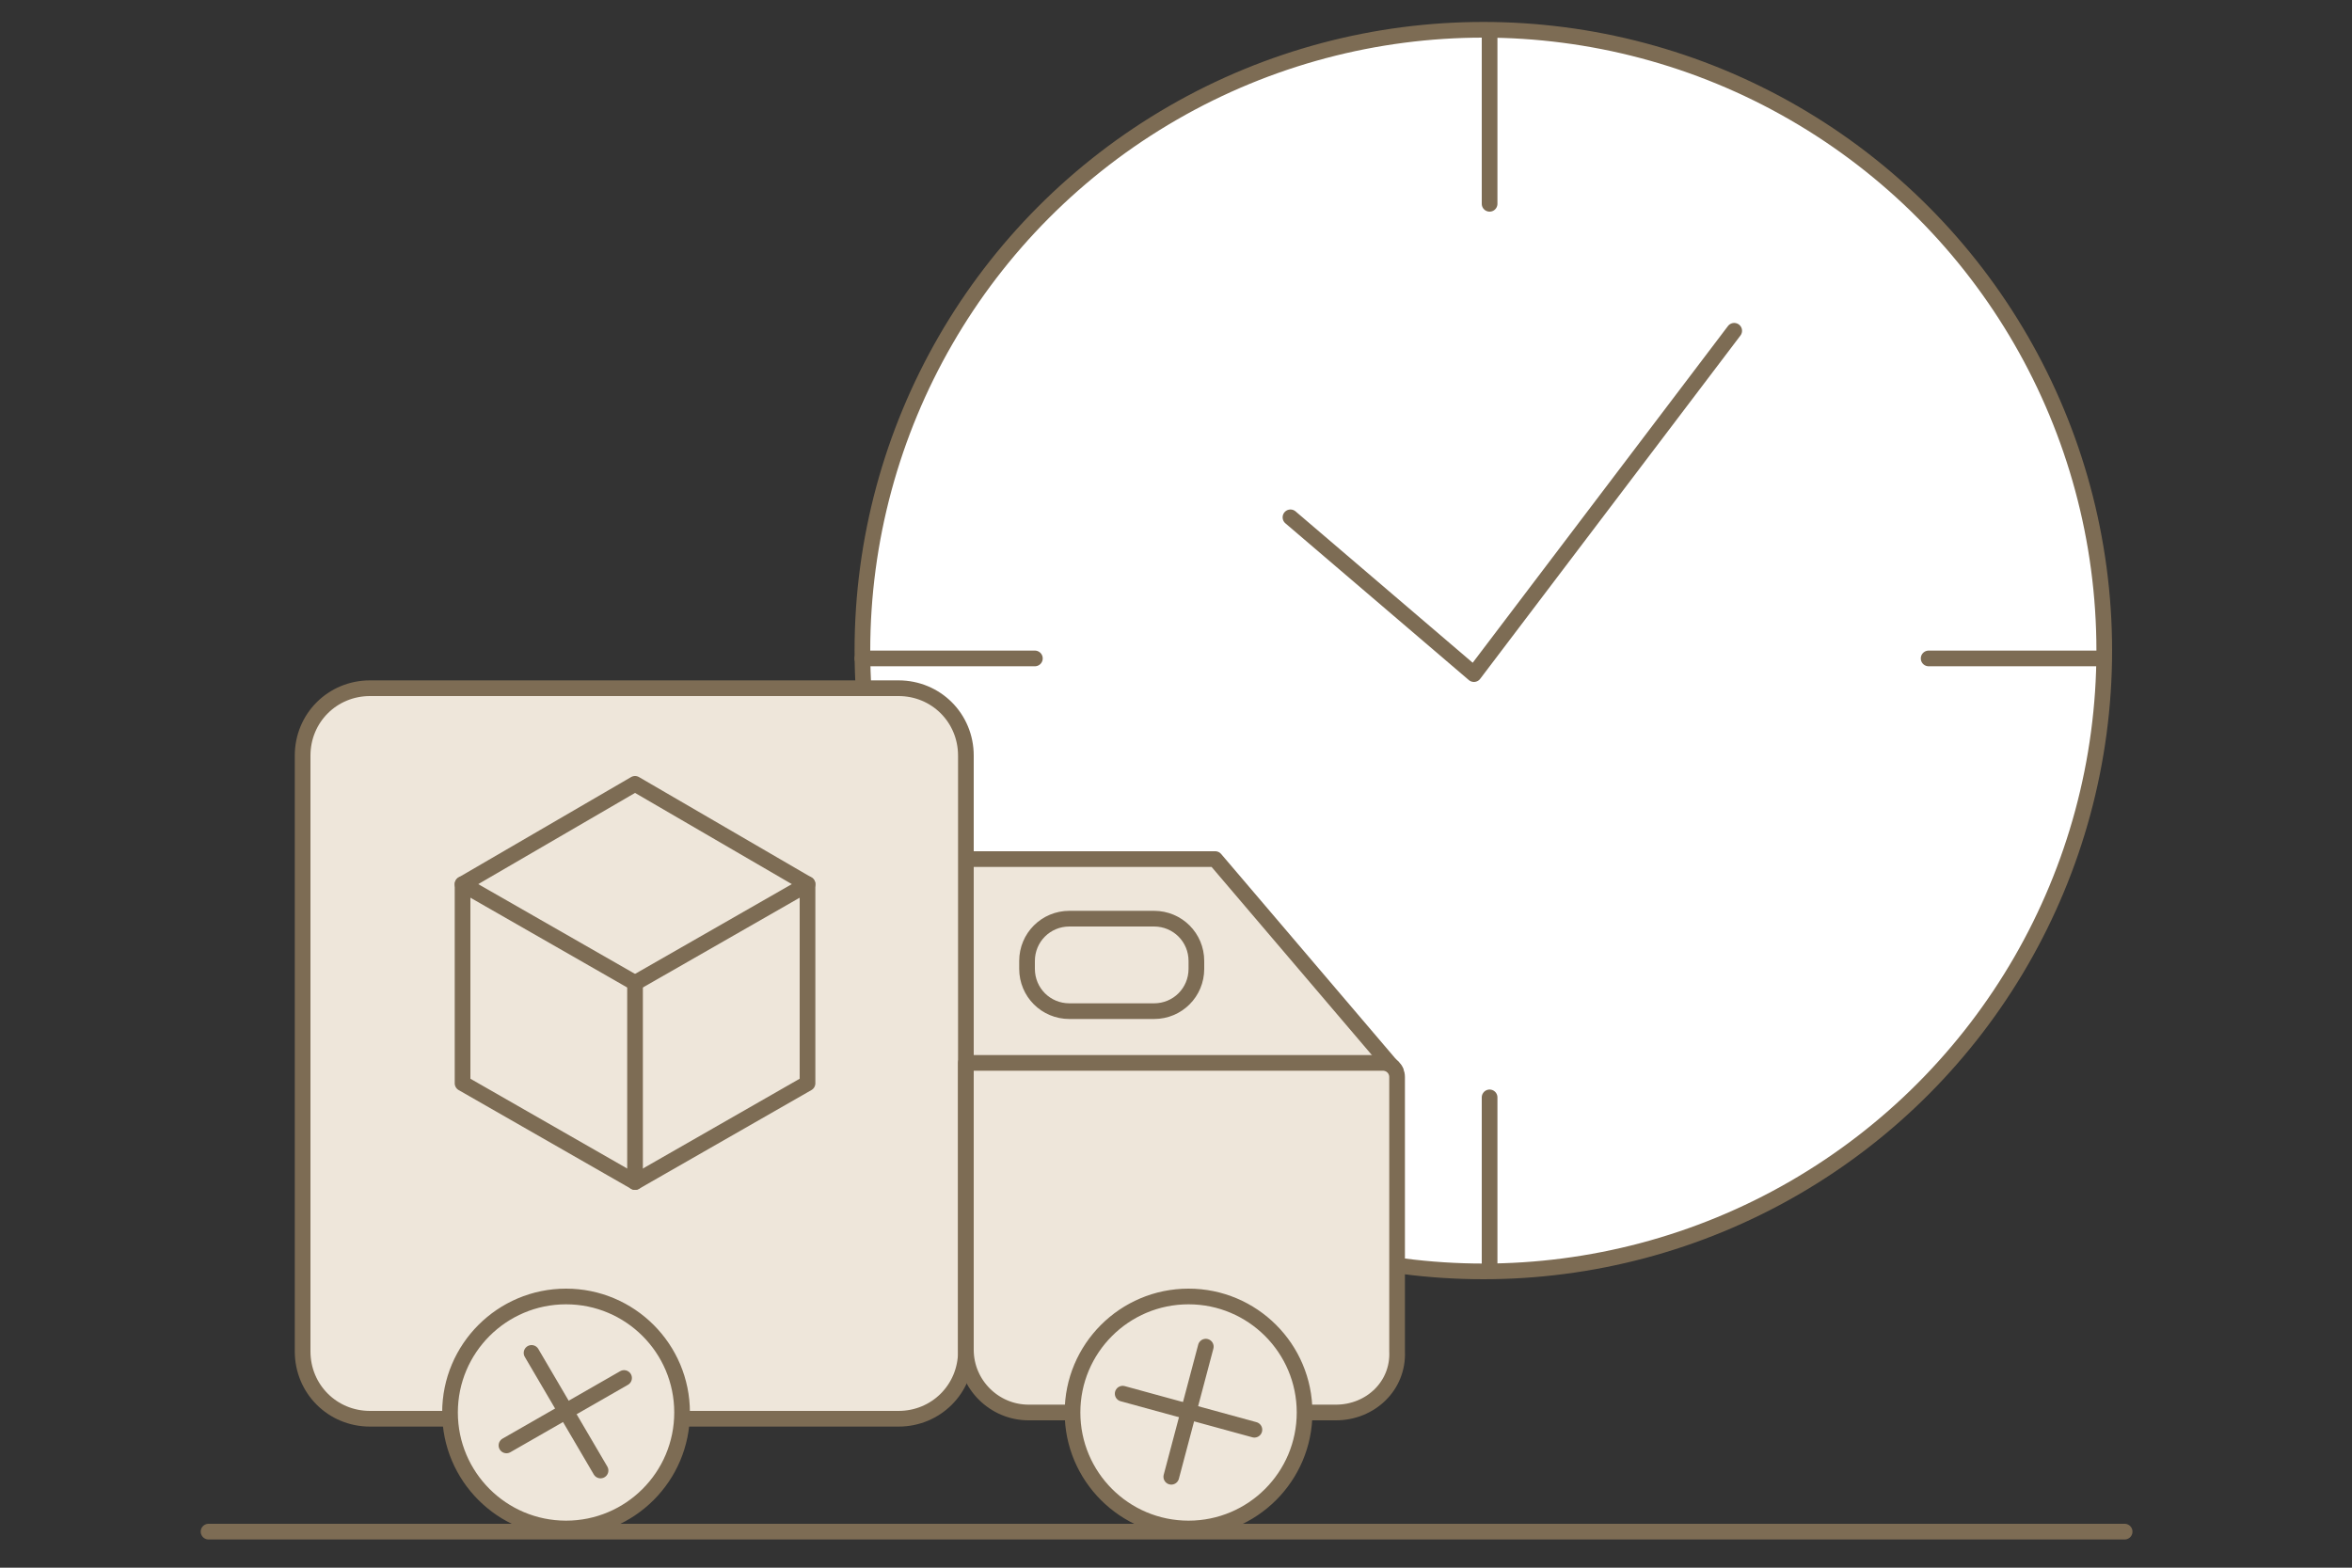
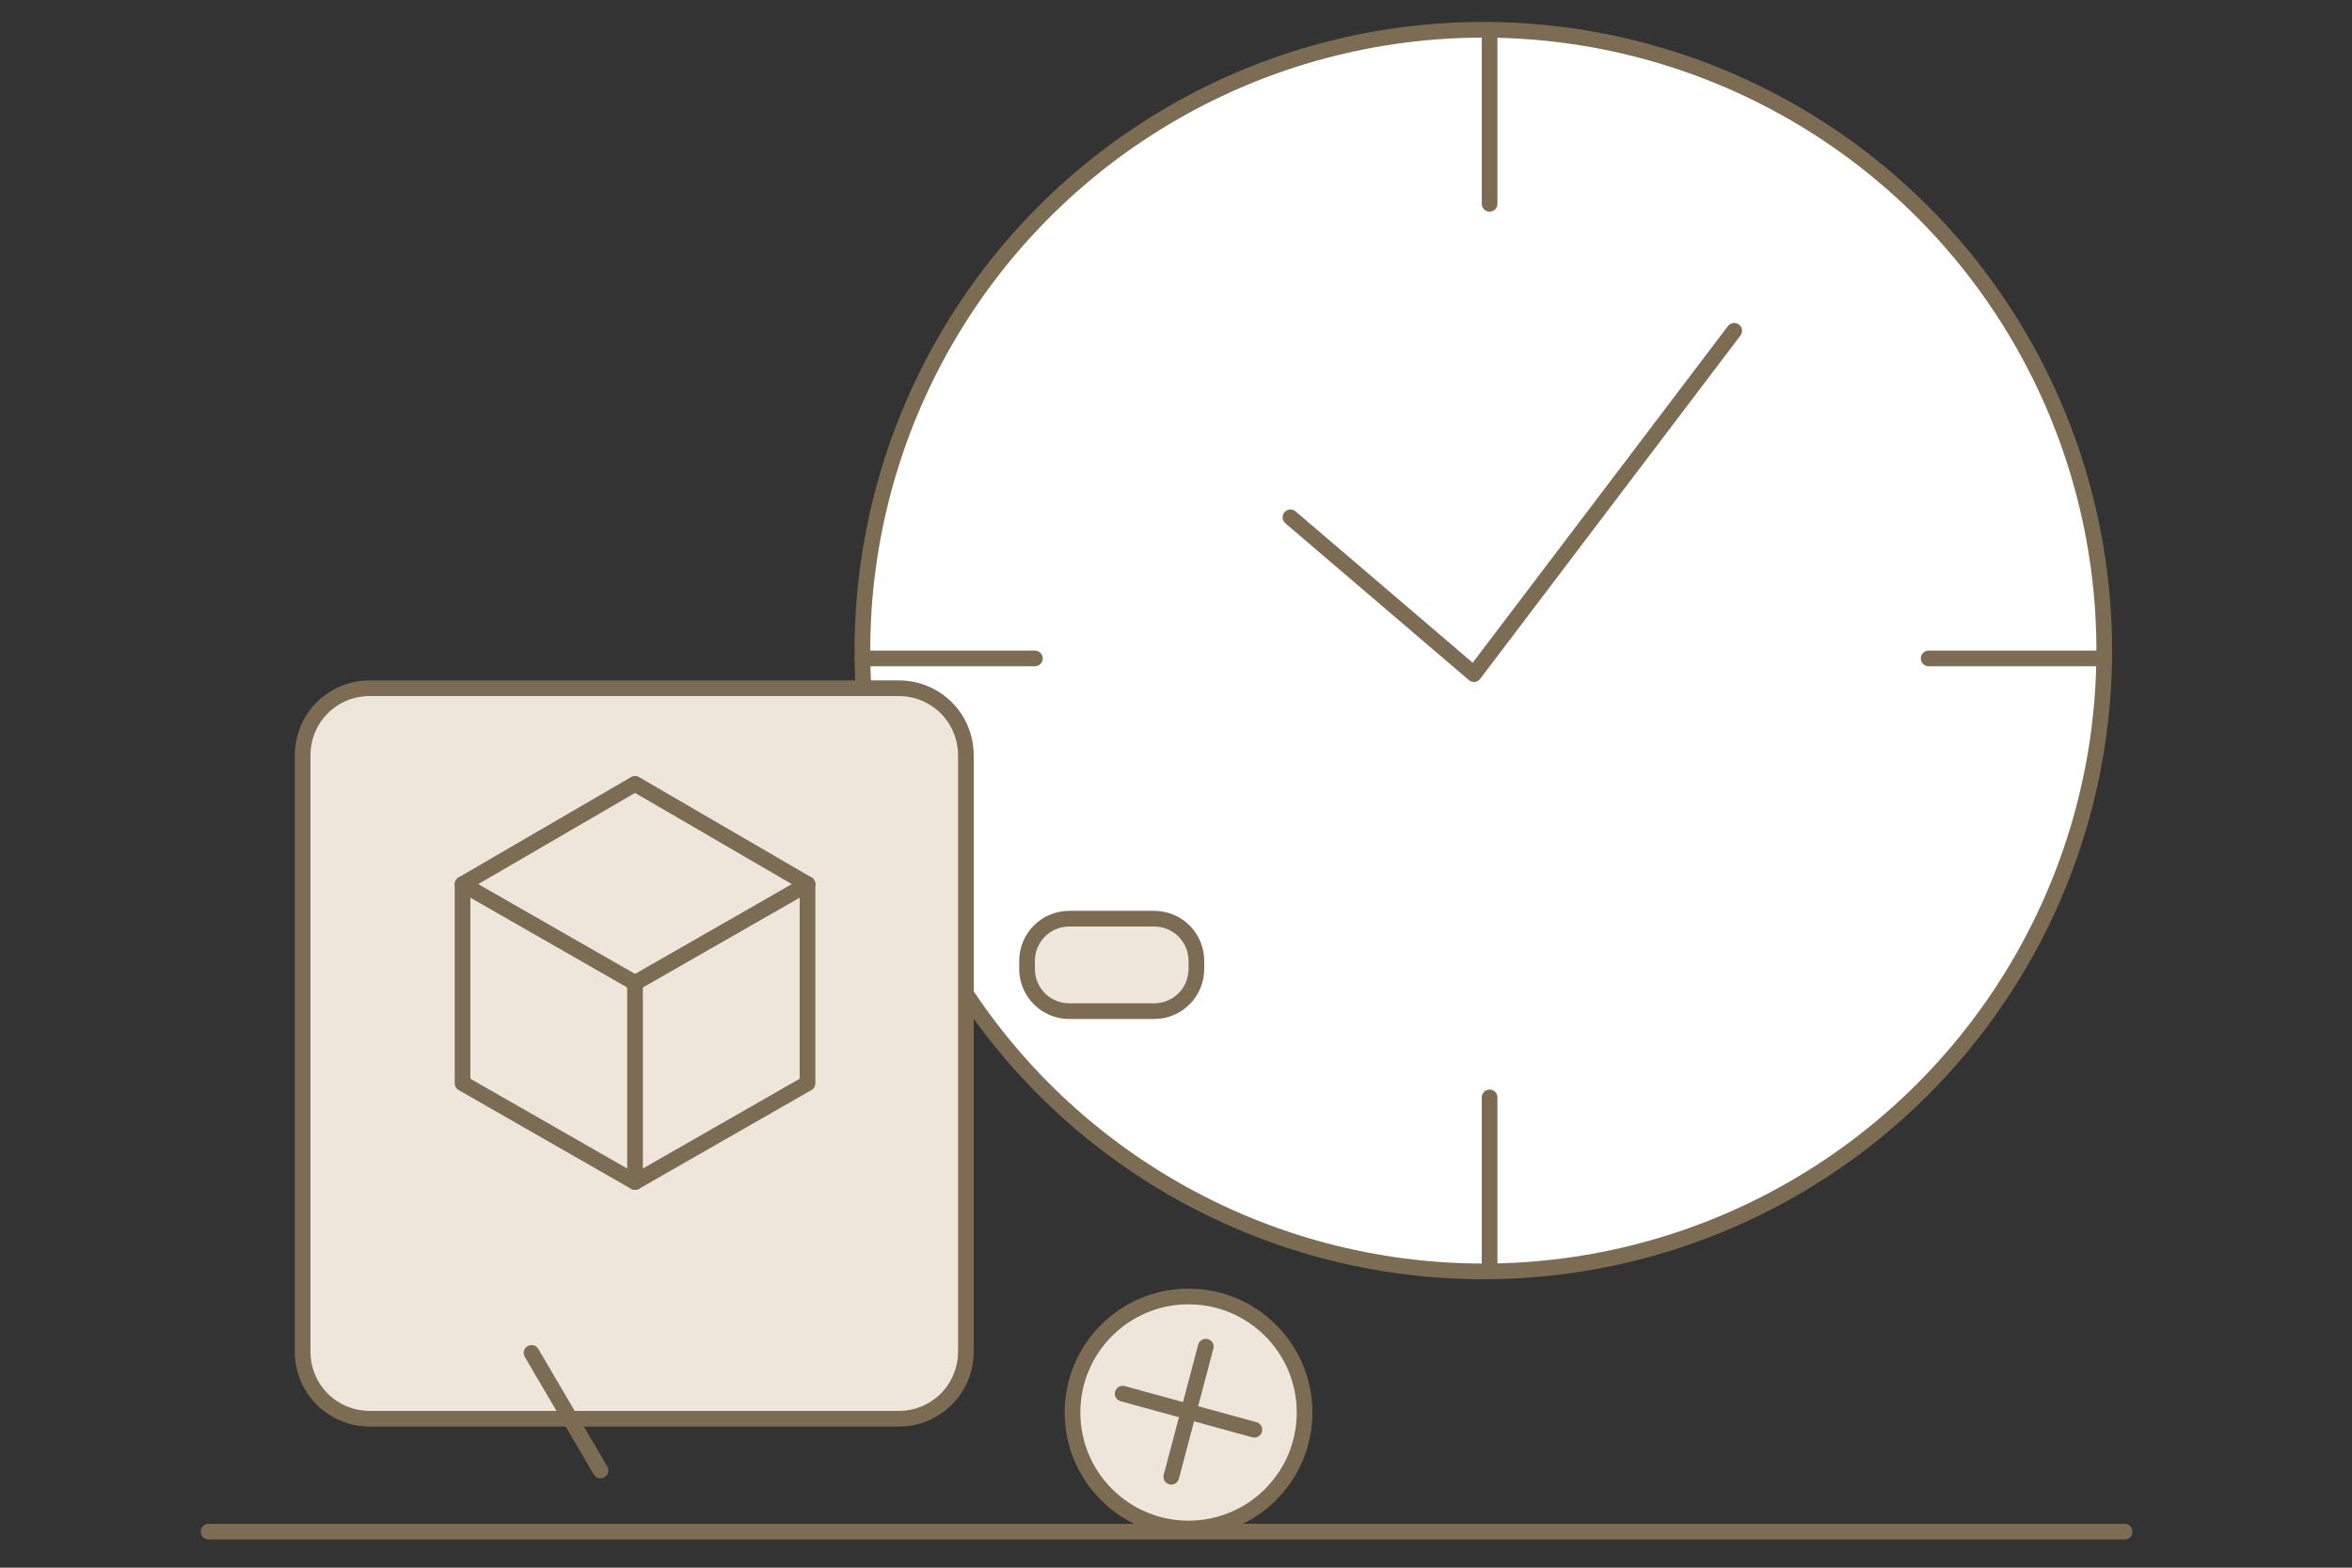
<svg xmlns="http://www.w3.org/2000/svg" version="1.1" id="Layer_1" x="0px" y="0px" width="150px" height="100px" viewBox="0 0 150 100" style="enable-background:new 0 0 150 100;" xml:space="preserve">
  <rect x="0" y="0" width="150" height="100" fill="#333333" stroke="none" />
  <style type="text/css">
	.st0{fill:#FFFFFF;stroke:#7D6C54;stroke-linecap:round;stroke-linejoin:round;stroke-miterlimit:10;}
	.st1{fill:none;stroke:#7D6C54;stroke-linecap:round;stroke-linejoin:round;stroke-miterlimit:10;}
	.st2{fill:#EEE6DA;stroke:#7D6C54;stroke-linecap:round;stroke-linejoin:round;stroke-miterlimit:10;}
</style>
  <g>
    <circle class="st0" cx="94.6" cy="41.5" r="39.6" />
    <line class="st1" x1="13.3" y1="97.7" x2="135.5" y2="97.7" />
    <g>
-       <polygon class="st2" points="61.6,54.8 77.5,54.8 89,68.3 61.6,68.3   " />
      <path class="st2" d="M57.3,90.5H23.6c-2.4,0-4.3-1.9-4.3-4.3v-38c0-2.4,1.9-4.3,4.3-4.3h33.7c2.4,0,4.3,1.9,4.3,4.3v38    C61.6,88.6,59.7,90.5,57.3,90.5z" />
-       <path class="st2" d="M85.2,90.1H65.6c-2.2,0-4-1.8-4-4V67.8h26.6c0.5,0,0.9,0.4,0.9,0.9v17.5C89.2,88.4,87.4,90.1,85.2,90.1z" />
-       <circle class="st2" cx="36.1" cy="90.1" r="7.4" />
      <circle class="st2" cx="75.8" cy="90.1" r="7.4" />
      <g>
-         <line class="st2" x1="39.8" y1="87.9" x2="32.3" y2="92.2" />
        <line class="st2" x1="38.3" y1="93.8" x2="33.9" y2="86.3" />
      </g>
      <g>
        <line class="st2" x1="80" y1="91.2" x2="71.6" y2="88.9" />
        <line class="st2" x1="74.7" y1="94.2" x2="76.9" y2="85.9" />
      </g>
      <path class="st2" d="M73.6,64.5h-5.4c-1.5,0-2.7-1.2-2.7-2.7v-0.5c0-1.5,1.2-2.7,2.7-2.7h5.4c1.5,0,2.7,1.2,2.7,2.7v0.5    C76.3,63.3,75.1,64.5,73.6,64.5z" />
      <g>
        <polygon class="st2" points="51.5,69.1 51.5,56.4 40.5,50 29.5,56.4 29.5,69.1 40.5,75.4    " />
        <line class="st2" x1="51.5" y1="56.4" x2="40.5" y2="62.7" />
        <line class="st2" x1="29.5" y1="56.4" x2="40.5" y2="62.7" />
        <line class="st2" x1="40.5" y1="75.4" x2="40.5" y2="62.7" />
      </g>
    </g>
    <line class="st0" x1="95" y1="2" x2="95" y2="13" />
    <line class="st0" x1="95" y1="70" x2="95" y2="81" />
    <line class="st0" x1="134" y1="42" x2="123" y2="42" />
    <line class="st0" x1="66" y1="42" x2="55" y2="42" />
    <polyline class="st0" points="82.3,33 94,43 110.6,21.1  " />
  </g>
</svg>